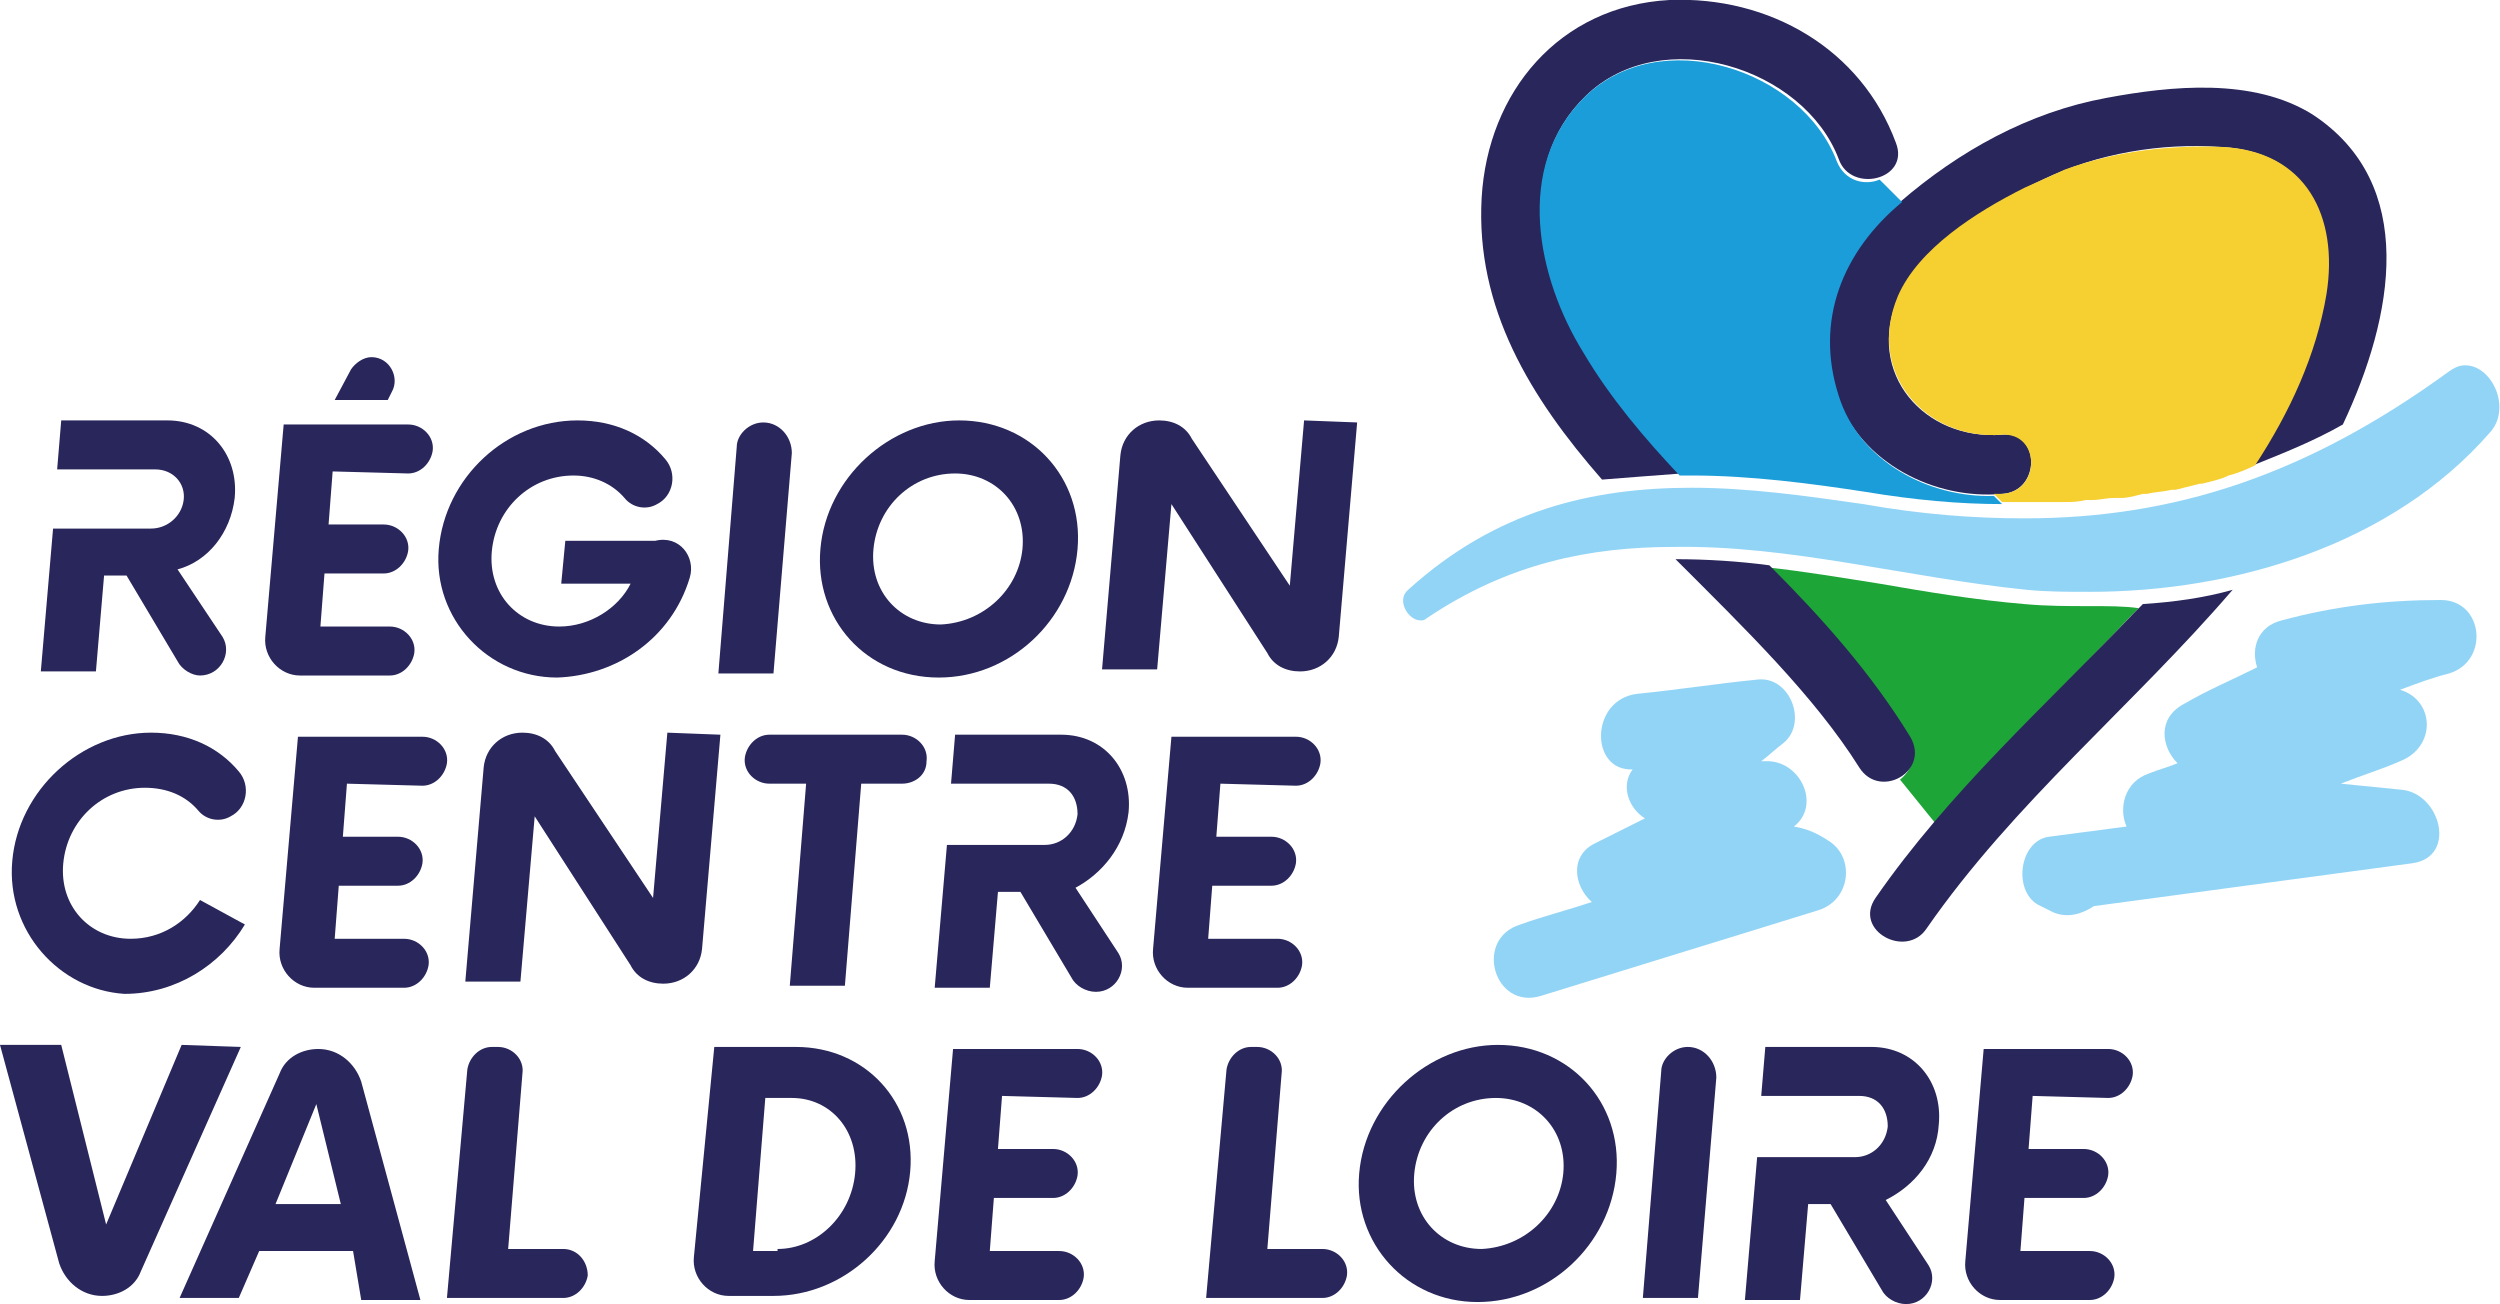
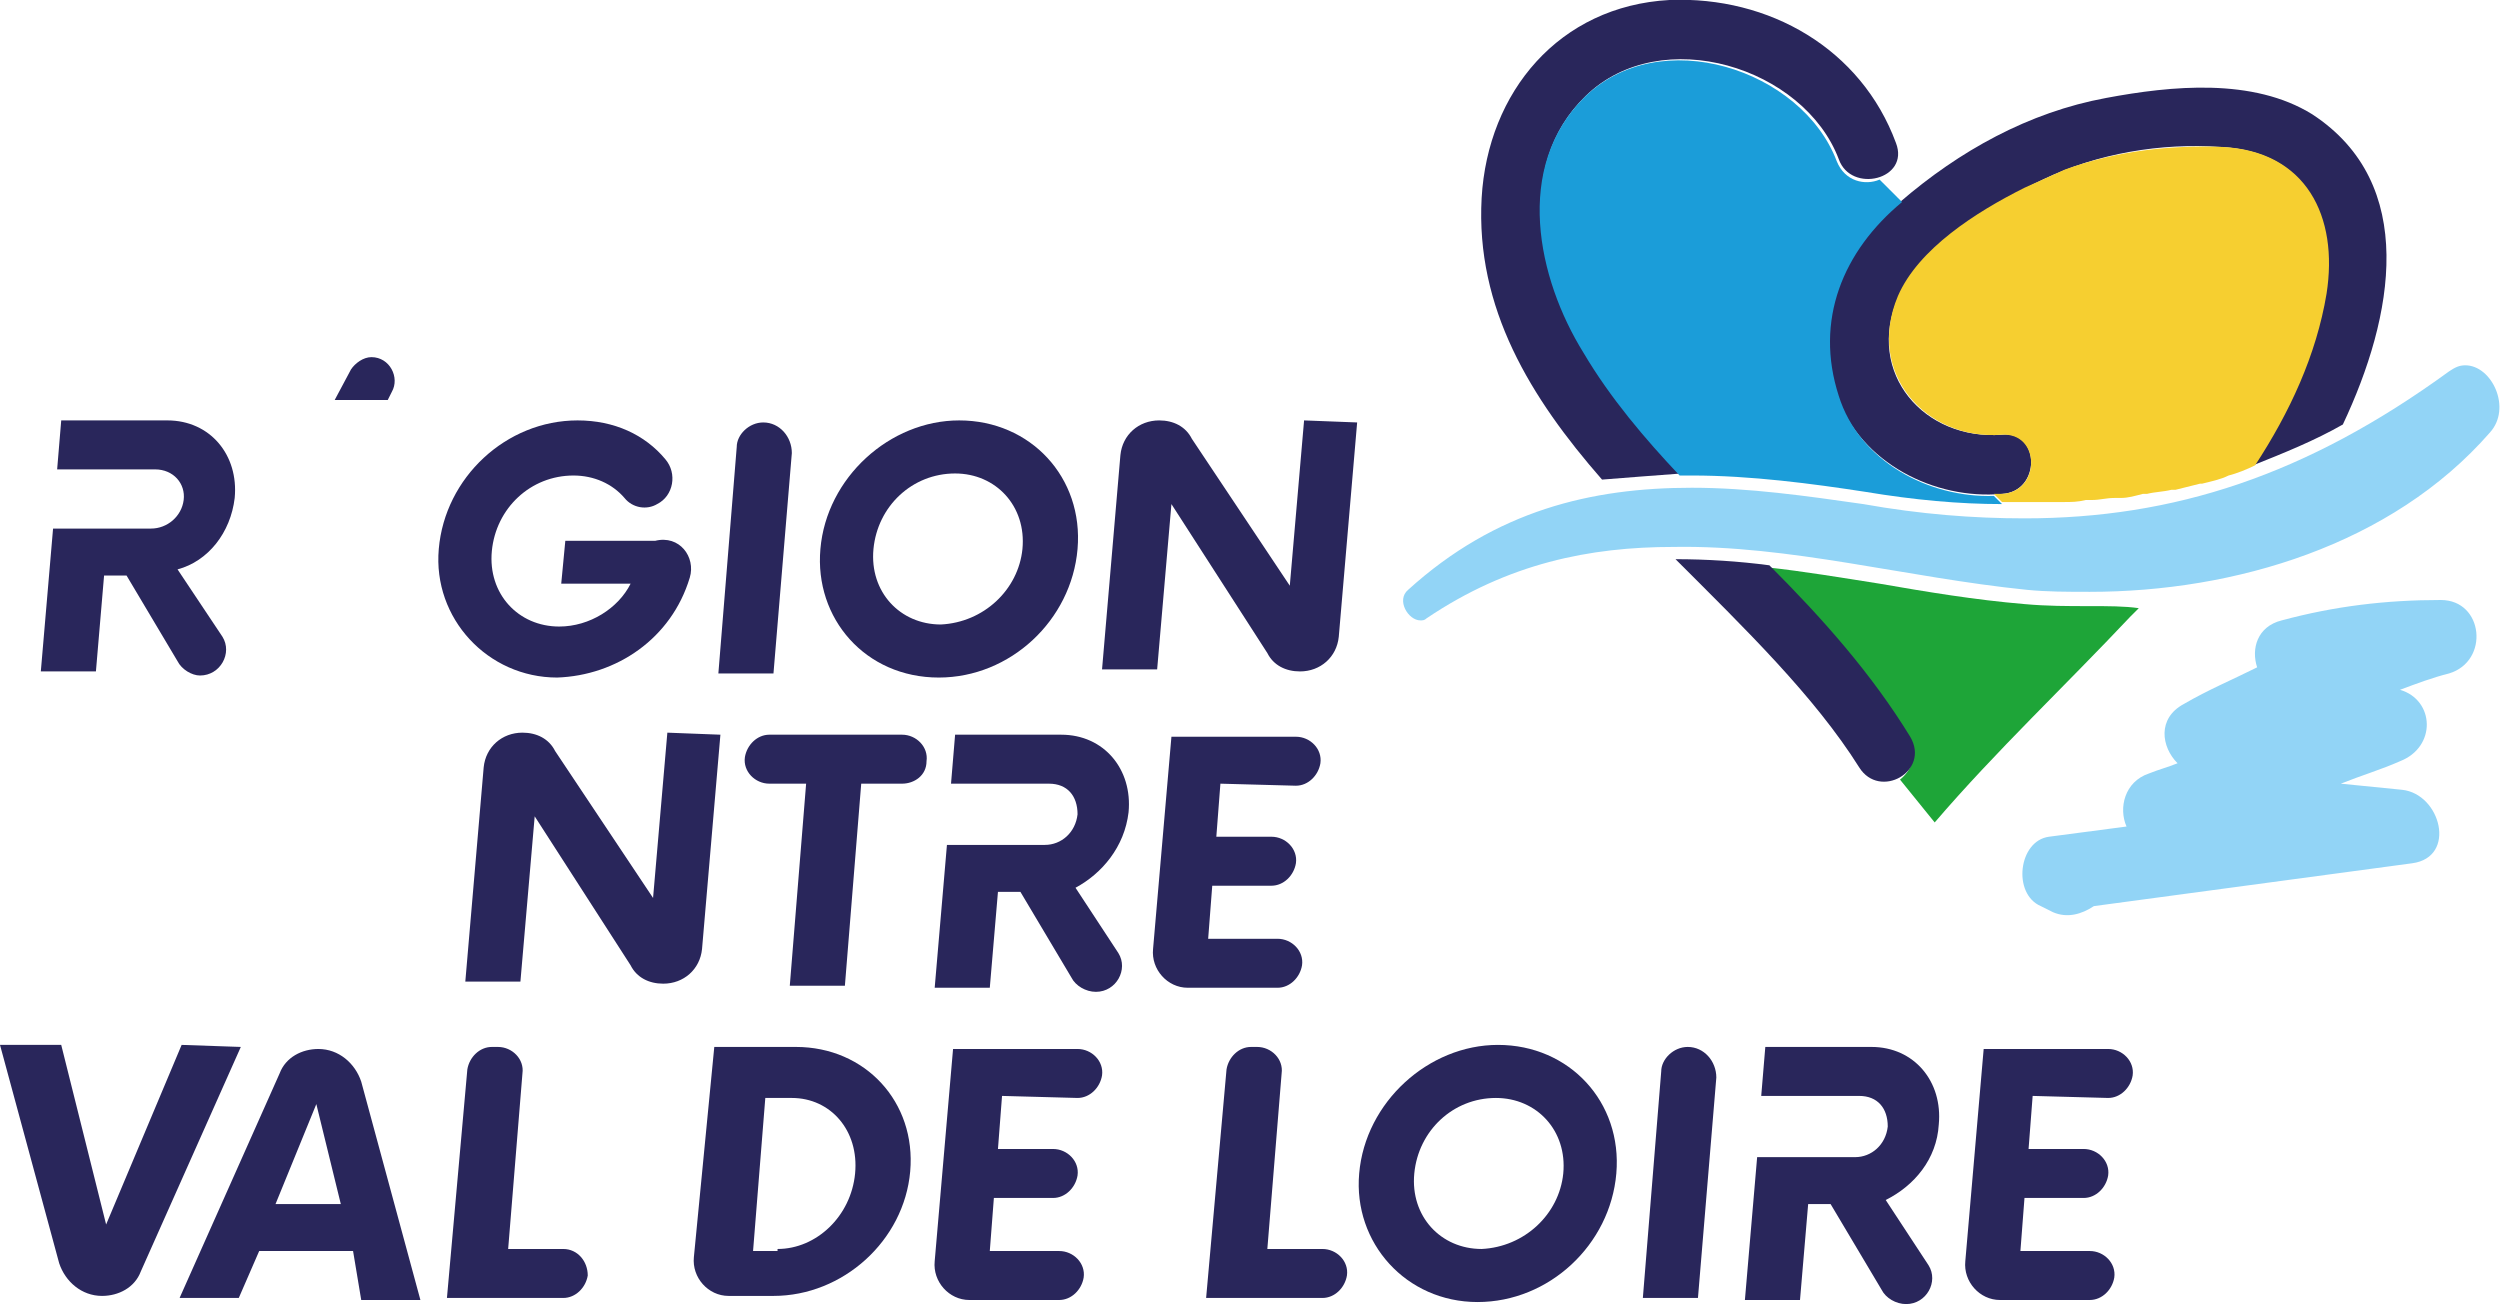
<svg xmlns="http://www.w3.org/2000/svg" version="1.1" id="Calque_1" x="0px" y="0px" viewBox="0 0 122.5 63.9" style="enable-background:new 0 0 122.5 63.9;" xml:space="preserve">
  <style type="text/css"> .st0{fill:#1EA538;} .st1{fill:#29265B;} .st2{fill:#92D4F6;} .st3{fill:#1B9DD9;} .st4{fill:#F6CF30;} </style>
  <g>
    <g>
      <path class="st0" d="M102.4,29.7c-1.1,0-2.1,0-3.2-0.1c-2.4-0.2-4.8-0.6-7.1-1c-1.9-0.3-3.7-0.6-5.5-0.8c2.6,2.6,5,5.3,6.9,8.5 c0.5,0.8,0.1,1.5-0.4,1.9l1.7,2.1c3-3.5,6.4-6.7,9.6-10.1c0.1-0.1,0.3-0.3,0.4-0.4C104.1,29.7,103.3,29.7,102.4,29.7" />
      <path class="st1" d="M82.4,23.2c-1.7-1.9-3.4-3.8-4.7-6c-2.3-3.7-3.5-9.1,0-12.5c3.7-3.6,10.7-1.4,12.4,3.1c0.6,1.7,3.5,1,2.8-0.8 c-1.7-4.6-6.2-7.2-11.1-7c-5.4,0.3-8.9,4.5-9.2,9.7c-0.3,5.4,2.4,9.8,5.9,13.8C79.8,23.4,81,23.3,82.4,23.2" />
      <path class="st1" d="M86.7,27.7c-1.5-0.2-3.1-0.3-4.6-0.3c3.4,3.4,6.8,6.7,9,10.2c1,1.6,3.5,0.2,2.5-1.5 C91.7,33,89.3,30.3,86.7,27.7" />
-       <path class="st1" d="M105,29.6c-0.1,0.1-0.3,0.3-0.4,0.4c-4.4,4.6-9.1,8.8-12.7,14c-1.1,1.6,1.5,3,2.5,1.5 c4.3-6.2,10.1-10.9,15-16.6C108,29.3,106.5,29.5,105,29.6" />
      <path class="st1" d="M98.1,24.2c1.9-0.1,1.9-3.1,0-2.9c-3.8,0.3-6.7-3-5.1-6.7c1.2-2.7,4.6-4.6,7.1-5.8c2.7-1.3,5.8-1.8,8.7-1.6 c4.2,0.2,5.7,3.4,5.1,7.2c-0.5,3-1.8,5.8-3.5,8.4c1.5-0.6,3-1.2,4.4-2c2.5-5.3,3.7-11.8-1.5-15.2c-2.9-1.8-6.9-1.4-10.1-0.8 C99.4,5.5,96,7.4,93.1,9.9s-4.3,5.8-3.1,9.5C91.2,22.7,94.8,24.5,98.1,24.2" />
      <path class="st2" d="M119.6,29.4c-2.7,0-5.2,0.3-7.8,1c-1.2,0.3-1.5,1.4-1.2,2.3c-1.2,0.6-2.4,1.1-3.6,1.8 c-1.3,0.7-1.1,2.1-0.3,2.9c-0.5,0.2-0.9,0.3-1.4,0.5c-1.2,0.4-1.5,1.7-1.1,2.6l-3.8,0.5c-1.5,0.2-1.8,2.8-0.4,3.4 c0.2,0.1,0.4,0.2,0.6,0.3c0.7,0.3,1.4,0.1,2-0.3c5.2-0.7,10.4-1.4,15.6-2.1c2.2-0.3,1.4-3.4-0.5-3.6c-1-0.1-2-0.2-3-0.3 c1-0.4,2-0.7,2.9-1.1c1.8-0.7,1.7-3,0-3.5c0.8-0.3,1.6-0.6,2.4-0.8C122,32.4,121.7,29.4,119.6,29.4" />
-       <path class="st2" d="M89.6,41.2c-0.6-0.4-1.1-0.6-1.7-0.7c1.3-1,0.4-3.1-1.2-3.2c-0.1,0-0.3,0-0.4,0c0.4-0.3,0.7-0.6,1.1-0.9 c1.2-1,0.3-3.3-1.3-3.1c-2,0.2-3.9,0.5-5.9,0.7c-2.3,0.3-2.3,3.8-0.2,3.7c-0.6,0.8-0.2,1.9,0.6,2.4c-0.8,0.4-1.6,0.8-2.4,1.2 c-1.3,0.6-1.1,2.1-0.2,2.9c-1.2,0.4-2.4,0.7-3.5,1.1c-2.3,0.7-1.3,4.2,1,3.5c4.5-1.4,9.1-2.8,13.6-4.2 C90.7,44.1,90.9,42,89.6,41.2" />
      <path class="st3" d="M97.7,24.3c-3.2,0.1-6.6-1.7-7.6-4.9c-1.2-3.7,0.2-7.1,3.1-9.5l-1.1-1.1c-0.7,0.3-1.7,0.1-2.1-0.9 c-1.7-4.5-8.7-6.8-12.4-3.1c-3.4,3.4-2.3,8.8,0,12.5c1.3,2.2,3,4.2,4.7,6c0.2,0,0.4,0,0.6,0c2.9,0,5.9,0.4,8.5,0.8 c2.4,0.4,4.6,0.6,6.7,0.6L97.7,24.3z" />
      <path class="st4" d="M98.1,21.3c1.9-0.1,1.9,2.8,0,2.9c-0.1,0-0.3,0-0.4,0l0,0l0.4,0.4c0.4,0,0.8,0,1.1,0c0.5,0,1,0,1.5,0 c0.1,0,0.2,0,0.4,0c0.4,0,0.7,0,1.1-0.1c0.1,0,0.2,0,0.3,0c0.4,0,0.7-0.1,1.1-0.1c0.1,0,0.2,0,0.3,0c0.4,0,0.7-0.1,1.1-0.2 c0.1,0,0.2,0,0.2,0c0.4-0.1,0.8-0.1,1.2-0.2c0.1,0,0.1,0,0.2,0c0.4-0.1,0.8-0.2,1.2-0.3h0.1c0.4-0.1,0.9-0.2,1.3-0.4l0,0 c0.4-0.1,0.9-0.3,1.3-0.5c1.7-2.6,3-5.4,3.5-8.4c0.6-3.8-1-7-5.1-7.2c-2.6-0.1-5.2,0.2-7.7,1.1l-2,0.9c-2.4,1.2-5.2,3-6.2,5.3 C91.4,18.3,94.4,21.6,98.1,21.3" />
      <path class="st2" d="M99.3,28.9c1,0.1,2,0.1,3.1,0.1c7.1,0,14.8-2.3,19.6-7.8c1.1-1.2,0.1-3.3-1.2-3.3c-0.3,0-0.5,0.1-0.8,0.3 c-7,5.1-13.5,7.2-20.8,7.2c-2.5,0-5.1-0.2-7.9-0.7c-2.8-0.4-5.6-0.8-8.4-0.8c-4.9,0-9.6,1.1-13.9,5c-0.6,0.5,0,1.5,0.6,1.5 c0.1,0,0.2,0,0.3-0.1c4-2.7,8-3.5,12.1-3.5C87.7,26.7,93.4,28.3,99.3,28.9" />
-       <path class="st1" d="M0.6,42.2c0.3-3.5,3.4-6.3,6.8-6.3c1.8,0,3.3,0.7,4.3,1.9c0.6,0.7,0.4,1.8-0.4,2.2c-0.5,0.3-1.2,0.2-1.6-0.3 c-0.6-0.7-1.5-1.1-2.6-1.1c-2.1,0-3.8,1.6-4,3.7S4.4,46,6.4,46c1.5,0,2.7-0.8,3.4-1.9l2.2,1.2c-1.2,2-3.4,3.4-5.9,3.4 C2.9,48.5,0.3,45.6,0.6,42.2" />
-       <path class="st1" d="M17,38.4L16.8,41h2.7c0.7,0,1.3,0.6,1.2,1.3c-0.1,0.6-0.6,1.1-1.2,1.1h-2.9L16.4,46h3.4 c0.7,0,1.3,0.6,1.2,1.3l0,0c-0.1,0.6-0.6,1.1-1.2,1.1h-4.4c-1,0-1.8-0.9-1.7-1.9l0.9-10.4h6.1c0.7,0,1.3,0.6,1.2,1.3l0,0 c-0.1,0.6-0.6,1.1-1.2,1.1L17,38.4z" />
      <path class="st1" d="M35.3,36l-0.9,10.5c-0.1,1-0.9,1.7-1.9,1.7c-0.7,0-1.3-0.3-1.6-0.9L26.2,40l-0.7,8.1h-2.7l0.9-10.5 c0.1-1,0.9-1.7,1.9-1.7l0,0c0.7,0,1.3,0.3,1.6,0.9L32,44l0.7-8.1L35.3,36z" />
      <path class="st1" d="M44.2,38.4h-2l-0.8,9.9h-2.7l0.8-9.9h-1.8c-0.7,0-1.3-0.6-1.2-1.3c0.1-0.6,0.6-1.1,1.2-1.1h6.5 c0.7,0,1.3,0.6,1.2,1.3C45.4,38,44.8,38.4,44.2,38.4" />
      <path class="st1" d="M55.3,39.8c0.2-2.1-1.2-3.8-3.3-3.8h-5.2l-0.2,2.4h4.8c0.9,0,1.4,0.6,1.4,1.5c-0.1,0.9-0.8,1.5-1.6,1.5h-4.8 l-0.6,7h2.7l0.4-4.7H50l2.5,4.2c0.2,0.4,0.7,0.7,1.2,0.7c1,0,1.6-1.1,1.1-1.9l-2.1-3.2C54,42.8,55.1,41.5,55.3,39.8" />
      <path class="st1" d="M59.8,38.4L59.6,41h2.7c0.7,0,1.3,0.6,1.2,1.3c-0.1,0.6-0.6,1.1-1.2,1.1h-2.9L59.2,46h3.4 c0.7,0,1.3,0.6,1.2,1.3l0,0c-0.1,0.6-0.6,1.1-1.2,1.1h-4.4c-1,0-1.8-0.9-1.7-1.9l0.9-10.4h6.1c0.7,0,1.3,0.6,1.2,1.3l0,0 c-0.1,0.6-0.6,1.1-1.2,1.1L59.8,38.4z" />
      <path class="st1" d="M11.8,51.3l-4.9,11c-0.3,0.8-1.1,1.2-1.9,1.2c-1,0-1.8-0.7-2.1-1.6L0,51.2h3L5.2,60l3.7-8.8L11.8,51.3 L11.8,51.3z" />
      <path class="st1" d="M16.7,59l-1.2-4.9l-2,4.9H16.7z M17.3,61.3h-4.6l-1,2.3H8.8l4.9-11c0.3-0.8,1.1-1.2,1.9-1.2 c1,0,1.8,0.7,2.1,1.6l2.9,10.7h-2.9L17.3,61.3z" />
      <path class="st1" d="M28.8,62.5L28.8,62.5c-0.1,0.6-0.6,1.1-1.2,1.1h-5.7l1-11.2c0.1-0.6,0.6-1.1,1.2-1.1h0.3 c0.7,0,1.3,0.6,1.2,1.3l-0.7,8.6h2.7C28.3,61.2,28.8,61.8,28.8,62.5" />
      <path class="st1" d="M38.1,61.2c1.9,0,3.6-1.6,3.8-3.7s-1.2-3.7-3.1-3.7h-1.3l-0.6,7.5h1.2V61.2z M35,51.3h4 c3.4,0,5.9,2.7,5.6,6.1c-0.3,3.4-3.3,6.1-6.7,6.1h-2.2c-1,0-1.8-0.9-1.7-1.9L35,51.3z" />
      <path class="st1" d="M49.1,53.7l-0.2,2.6h2.7c0.7,0,1.3,0.6,1.2,1.3c-0.1,0.6-0.6,1.1-1.2,1.1h-2.9l-0.2,2.6h3.4 c0.7,0,1.3,0.6,1.2,1.3c-0.1,0.6-0.6,1.1-1.2,1.1h-4.4c-1,0-1.8-0.9-1.7-1.9l0.9-10.4h6.1c0.7,0,1.3,0.6,1.2,1.3 c-0.1,0.6-0.6,1.1-1.2,1.1L49.1,53.7z" />
      <path class="st1" d="M66,62.5L66,62.5c-0.1,0.6-0.6,1.1-1.2,1.1h-5.7l1-11.2c0.1-0.6,0.6-1.1,1.2-1.1h0.3c0.7,0,1.3,0.6,1.2,1.3 l-0.7,8.6h2.7C65.5,61.2,66.1,61.8,66,62.5" />
      <path class="st1" d="M76.6,57.5c0.2-2.1-1.3-3.7-3.3-3.7c-2.1,0-3.8,1.6-4,3.7s1.3,3.7,3.3,3.7C74.7,61.1,76.4,59.5,76.6,57.5 M66.6,57.5c0.3-3.5,3.4-6.3,6.8-6.3c3.5,0,6.1,2.8,5.8,6.3c-0.3,3.5-3.3,6.3-6.8,6.3C68.9,63.8,66.3,60.9,66.6,57.5" />
      <path class="st1" d="M82.7,51.3L82.7,51.3c0.8,0,1.4,0.7,1.4,1.5l-0.9,10.8h-2.7l0.9-11.1C81.4,51.9,82,51.3,82.7,51.3" />
      <path class="st1" d="M95,55.1c0.2-2.1-1.2-3.8-3.3-3.8h-5.2l-0.2,2.4h4.8c0.9,0,1.4,0.6,1.4,1.5c-0.1,0.9-0.8,1.5-1.6,1.5h-4.8 l-0.6,7h2.7l0.4-4.7h1.1l2.5,4.2c0.2,0.4,0.7,0.7,1.2,0.7c1,0,1.6-1.1,1.1-1.9l-2.1-3.2C93.8,58.1,94.9,56.8,95,55.1" />
      <path class="st1" d="M99.6,53.7l-0.2,2.6h2.7c0.7,0,1.3,0.6,1.2,1.3c-0.1,0.6-0.6,1.1-1.2,1.1h-2.9L99,61.3h3.4 c0.7,0,1.3,0.6,1.2,1.3c-0.1,0.6-0.6,1.1-1.2,1.1H98c-1,0-1.8-0.9-1.7-1.9l0.9-10.4h6.1c0.7,0,1.3,0.6,1.2,1.3 c-0.1,0.6-0.6,1.1-1.2,1.1L99.6,53.7z" />
      <path class="st1" d="M8.7,27.9c1.5-0.4,2.6-1.8,2.8-3.5c0.2-2.1-1.2-3.8-3.3-3.8H3L2.8,23h4.8c0.9,0,1.5,0.7,1.4,1.5 s-0.8,1.4-1.6,1.4H2.6l-0.6,7h2.7l0.4-4.7h1.1l2.5,4.2c0.2,0.4,0.7,0.7,1.1,0.7c1,0,1.6-1.1,1.1-1.9L8.7,27.9z" />
-       <path class="st1" d="M16.3,23.1l-0.2,2.6h2.7c0.7,0,1.3,0.6,1.2,1.3l0,0c-0.1,0.6-0.6,1.1-1.2,1.1h-2.9l-0.2,2.6h3.4 c0.7,0,1.3,0.6,1.2,1.3l0,0c-0.1,0.6-0.6,1.1-1.2,1.1h-4.4c-1,0-1.8-0.9-1.7-1.9l0.9-10.4H20c0.7,0,1.3,0.6,1.2,1.3 c-0.1,0.6-0.6,1.1-1.2,1.1L16.3,23.1z" />
      <path class="st1" d="M33.8,28.3c-0.9,3-3.6,4.8-6.5,4.9c-3.4,0-6.1-2.9-5.8-6.3c0.3-3.5,3.3-6.3,6.8-6.3c1.8,0,3.3,0.7,4.3,1.9 c0.6,0.7,0.4,1.8-0.4,2.2c-0.5,0.3-1.2,0.2-1.6-0.3c-0.6-0.7-1.5-1.1-2.5-1.1c-2.1,0-3.8,1.6-4,3.7c-0.2,2.1,1.3,3.7,3.3,3.7 c1.5,0,2.9-0.9,3.5-2.1h-3.4l0.2-2.1h4.4C33.3,26.2,34.1,27.3,33.8,28.3" />
      <path class="st1" d="M37.4,20.7L37.4,20.7c0.8,0,1.4,0.7,1.4,1.5L37.9,33h-2.7l0.9-11.1C36.1,21.3,36.7,20.7,37.4,20.7" />
      <path class="st1" d="M50.1,26.9c0.2-2.1-1.3-3.7-3.3-3.7c-2.1,0-3.8,1.6-4,3.7c-0.2,2.1,1.3,3.7,3.3,3.7 C48.2,30.5,49.9,28.9,50.1,26.9 M40.2,26.9c0.3-3.5,3.4-6.3,6.8-6.3c3.5,0,6.1,2.8,5.8,6.3s-3.3,6.3-6.8,6.3 C42.4,33.2,39.9,30.3,40.2,26.9" />
      <path class="st1" d="M66.5,20.7l-0.9,10.5c-0.1,1-0.9,1.7-1.9,1.7c-0.7,0-1.3-0.3-1.6-0.9l-4.7-7.3l-0.7,8.1H54l0.9-10.5 c0.1-1,0.9-1.7,1.9-1.7c0.7,0,1.3,0.3,1.6,0.9l4.8,7.2l0.7-8.1L66.5,20.7z" />
      <path class="st1" d="M19,19.6h-2.6l0.8-1.5c0.2-0.3,0.6-0.6,1-0.6c0.9,0,1.4,1,1,1.7L19,19.6z" />
    </g>
  </g>
</svg>